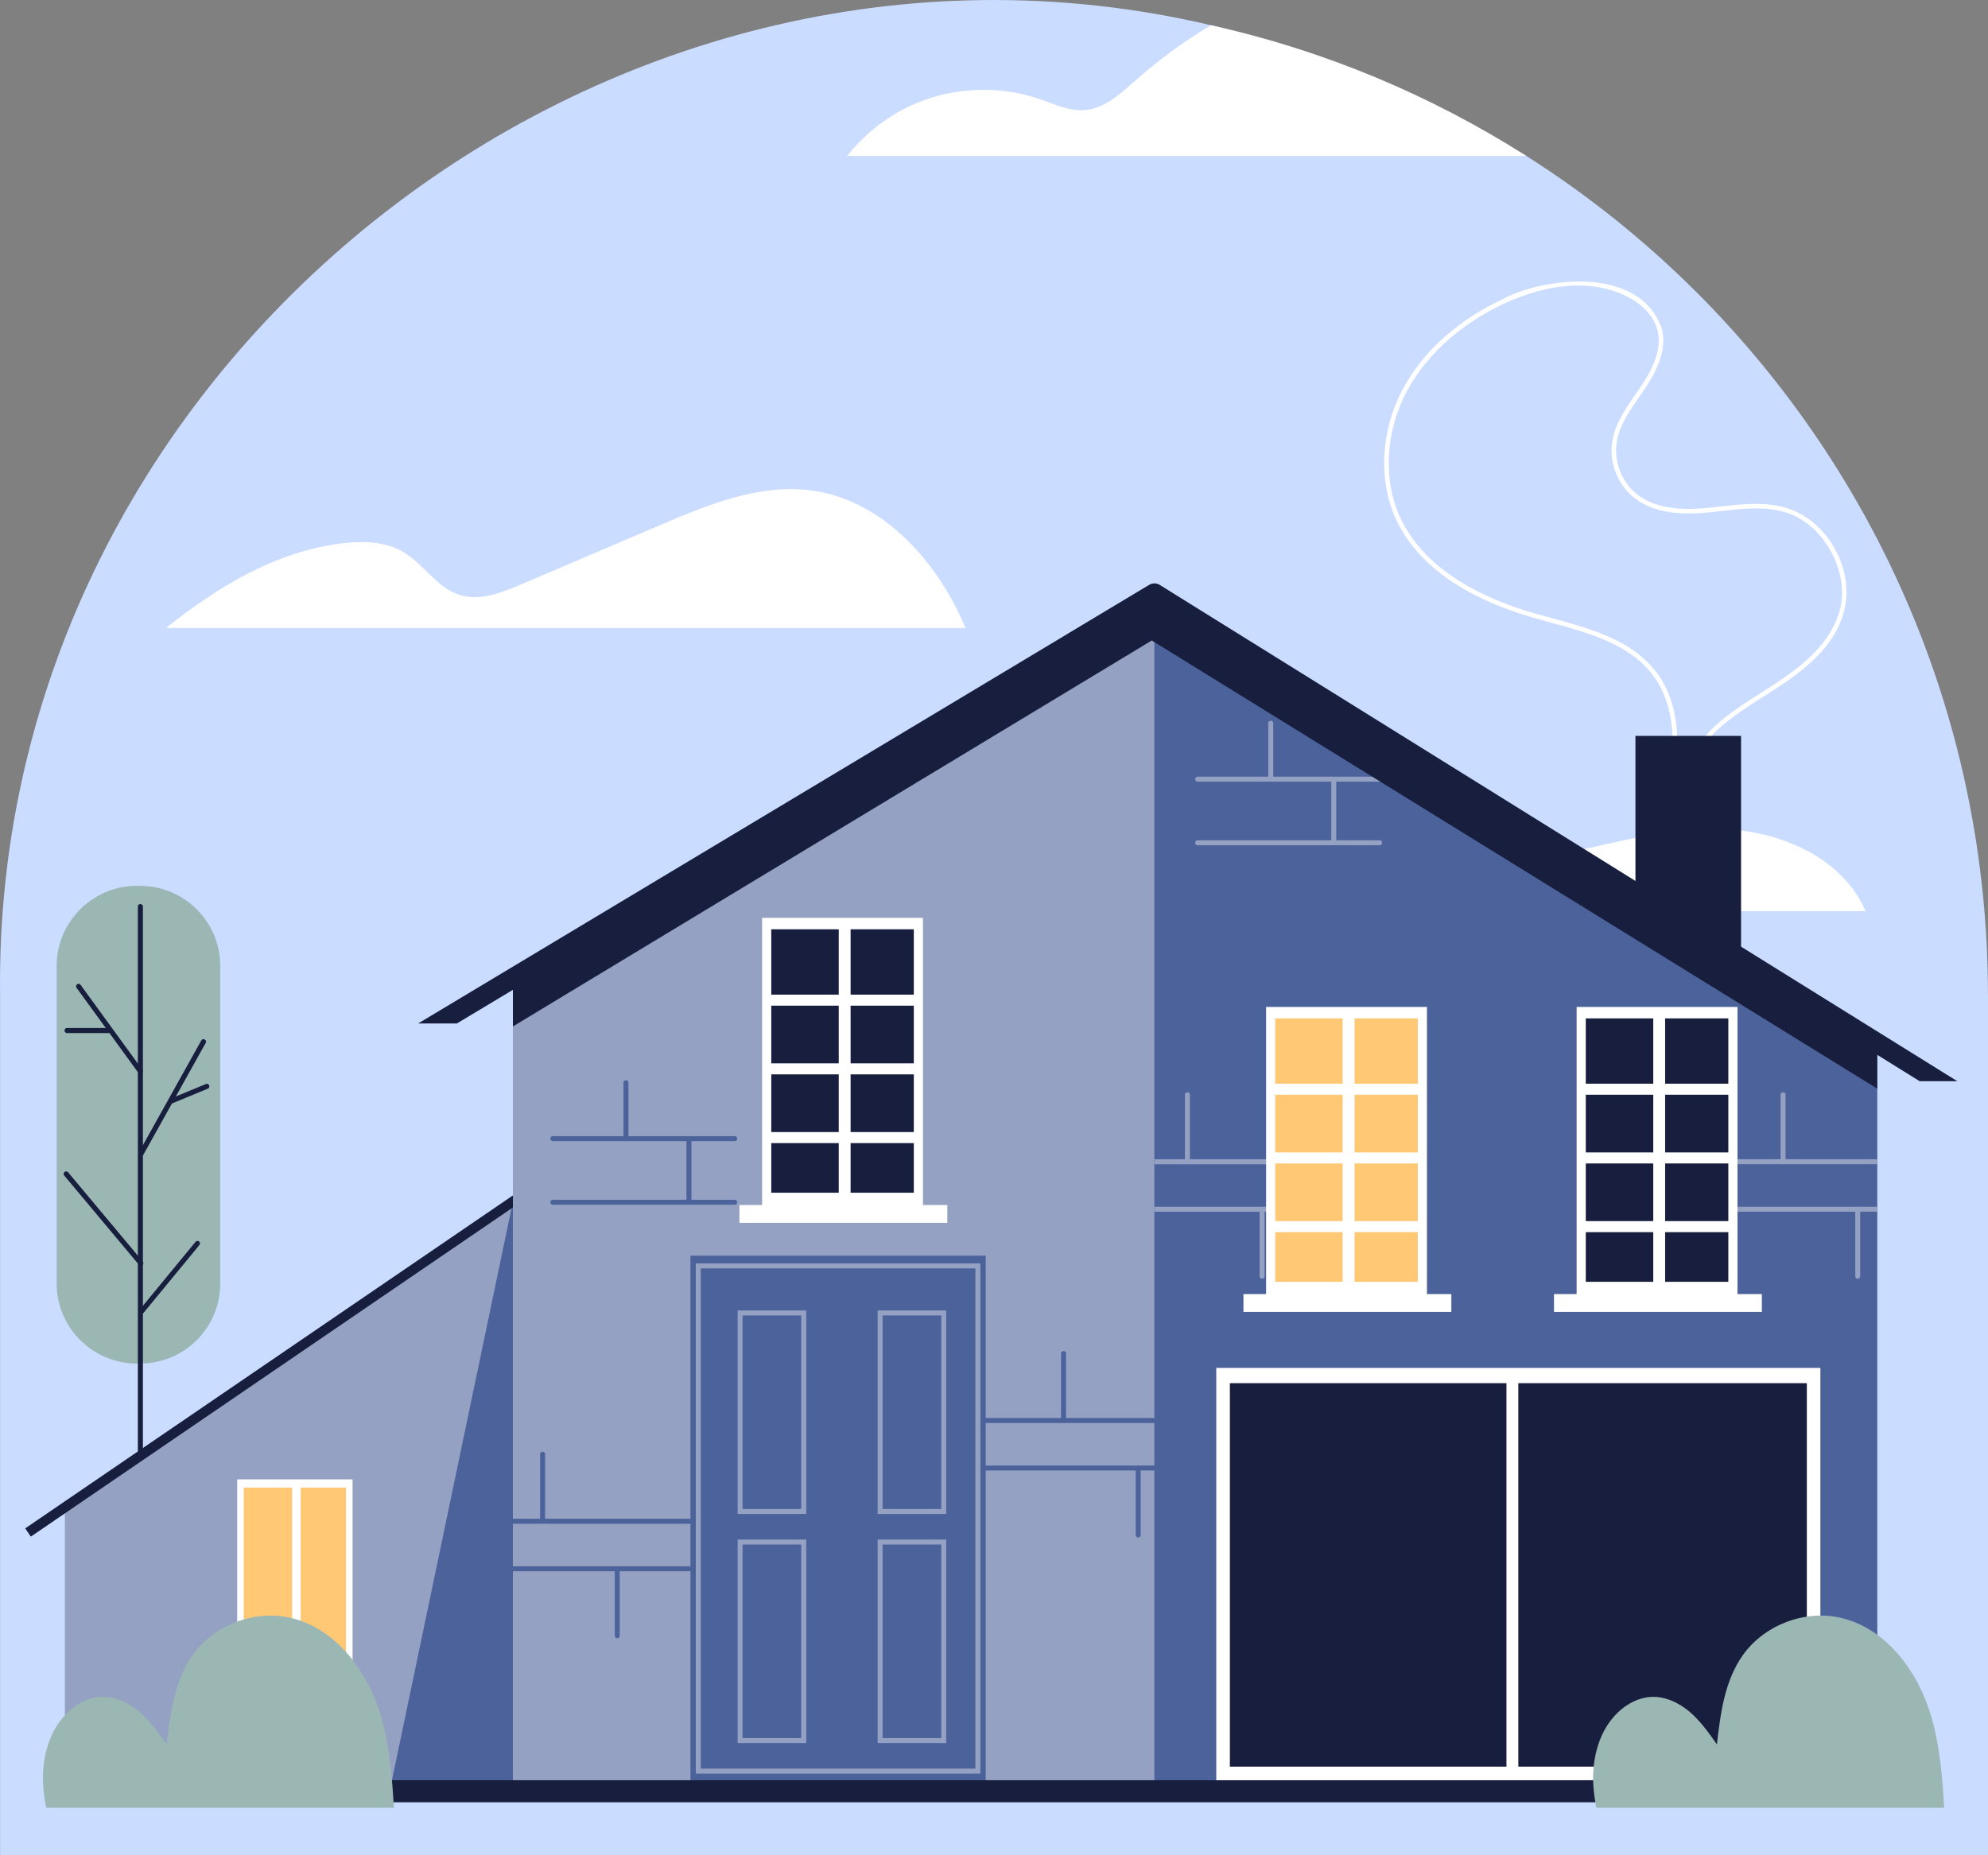
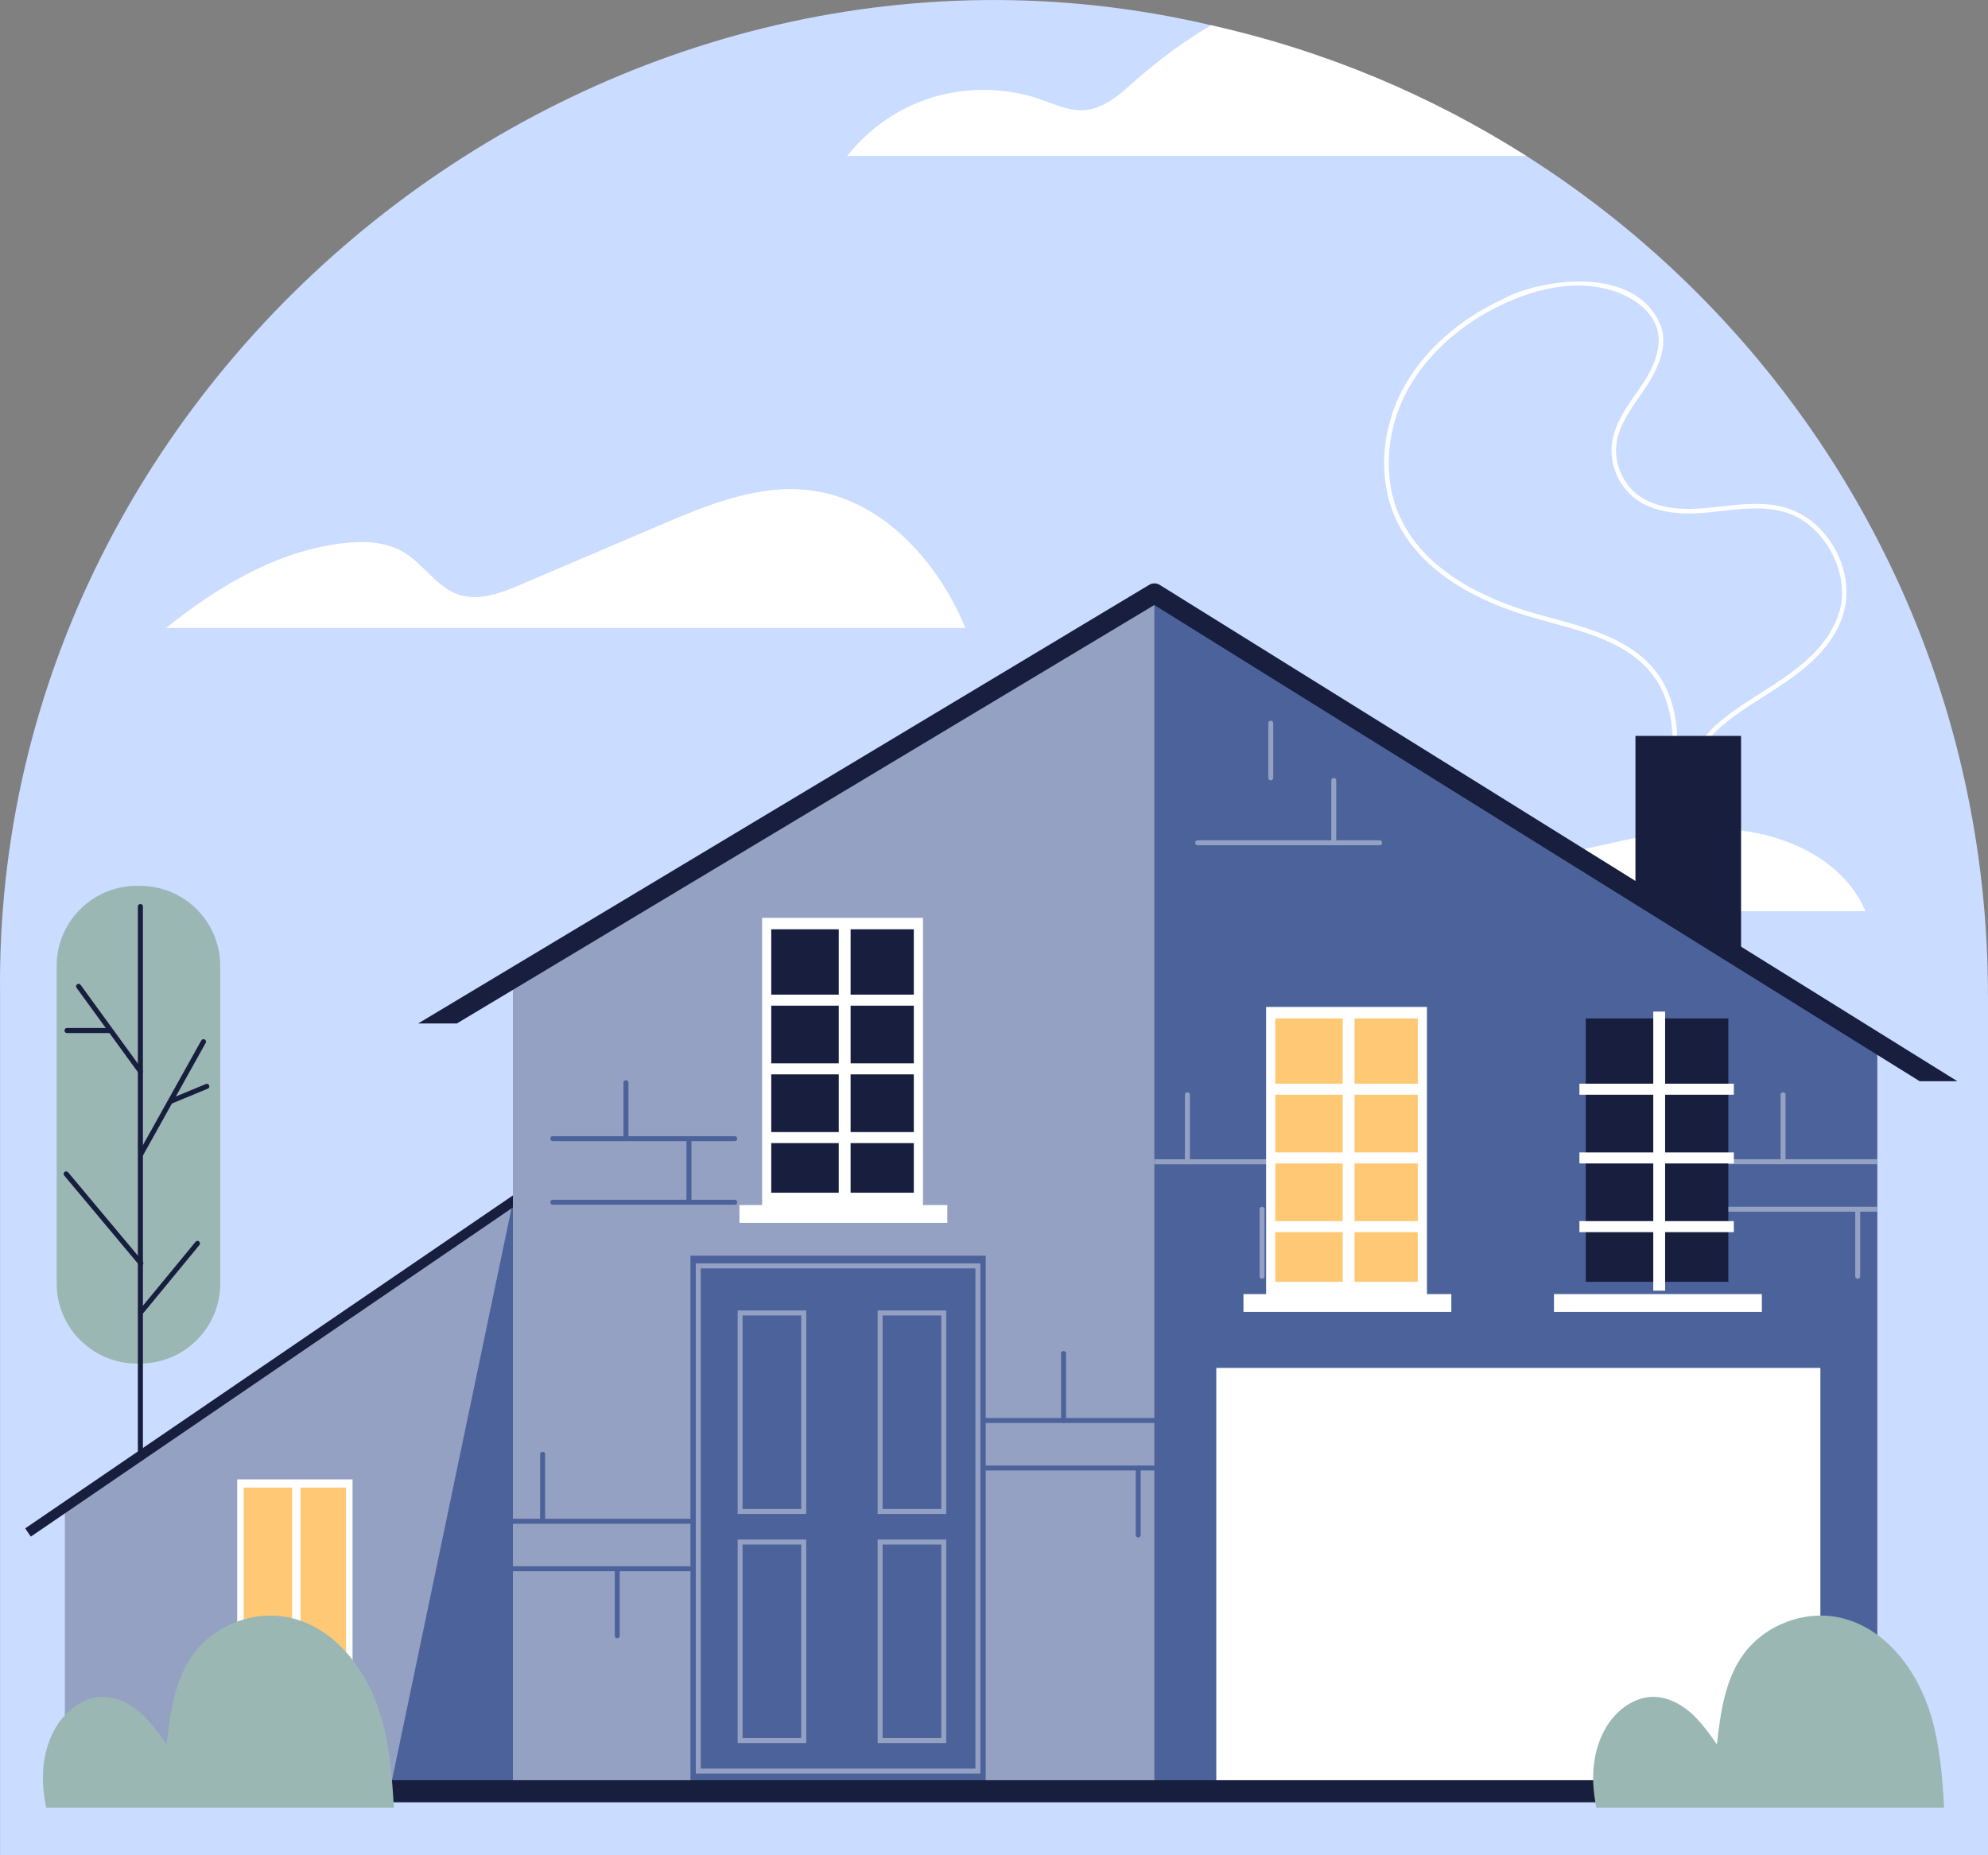
<svg xmlns="http://www.w3.org/2000/svg" id="Layer_2" viewBox="0 0 484.38 452.09">
  <rect x="0" y="0" width="484.38" height="452.09" fill="#808080" stroke="none" />
  <defs>
    <style>.cls-1{fill:#fff;}.cls-2{fill:#ffc874;}.cls-3{fill:#9bb7b4;}.cls-4{fill:#cadcff;}.cls-5{fill:#171e3e;}.cls-6{fill:#94a1c3;}.cls-7{fill:#4c629b;}</style>
  </defs>
  <g id="Layer_1-2">
    <g>
      <path class="cls-4" d="m484.38,242.55v209.54H.02v-209.54C-1.95,89.51,146.52-28.73,295.08,6.15c14.35,3.19,22.61,14.16,35.87,19.78,12.34,5.23,29.75,4.95,40.95,12.07,15.06,9.56,29,20.74,41.55,33.3,43.82,43.84,70.92,104.39,70.92,171.26Z" />
      <path class="cls-3" d="m34.15,332.26c-11.05.44-20.36-8.42-20.34-19.5v-77.38c-.03-11.09,9.28-19.95,20.34-19.51,10.77,0,19.51,8.73,19.51,19.51v77.38c0,10.77-8.73,19.5-19.51,19.5Z" />
      <path class="cls-5" d="m34.21,377.74c-.34,0-.62-.27-.62-.61v-156.23c-.01-.8,1.24-.8,1.23,0v156.23c0,.34-.28.61-.61.61Z" />
      <path class="cls-5" d="m34.21,261.67c-.19,0-.38-.09-.5-.25l-15.06-20.71c-.2-.27-.14-.66.13-.86.27-.2.66-.14.86.14l15.06,20.71c.2.27.14.66-.13.86-.11.08-.24.12-.36.12Z" />
      <path class="cls-5" d="m26.57,251.73h-10.25c-.8.01-.8-1.24,0-1.23h10.25c.8-.01.8,1.24,0,1.23Z" />
      <path class="cls-5" d="m34.31,281.85c-.1,0-.2-.02-.3-.08-.3-.17-.4-.54-.24-.83l15.27-27.4c.17-.3.54-.4.84-.24.3.17.4.54.24.83l-15.27,27.4c-.11.2-.32.32-.54.32Z" />
      <path class="cls-5" d="m41.84,268.88c-.24,0-.47-.14-.57-.38-.13-.31.02-.67.33-.8l8.57-3.55c.73-.32,1.21.84.47,1.13l-8.57,3.55c-.08.03-.15.05-.23.05Z" />
      <path class="cls-5" d="m34.31,308.41c-.17,0-.35-.08-.47-.22l-18.2-21.75c-.22-.26-.18-.65.08-.86.26-.22.65-.18.87.08l18.2,21.75c.22.26.18.65-.08.86-.11.1-.25.14-.39.14Z" />
      <path class="cls-5" d="m34.52,320.12c-.14,0-.28-.05-.39-.14-.26-.22-.3-.6-.08-.86l13.6-16.52c.22-.27.6-.3.86-.08.26.22.3.6.08.86l-13.6,16.52c-.12.15-.3.23-.47.23Z" />
      <path class="cls-1" d="m454.53,222.04H182.15c4.08-5.16,9.34-9.36,15.26-12.14,9.78-4.6,21.38-5.23,31.6-1.72,3.66,1.25,7.35,3.05,11.23,2.68,4.62-.44,8.33-3.83,11.8-6.9,10.2-8.99,21.75-16.76,34.62-21.06,12.9-4.32,27.3-5.01,40.03-.2,9.93,3.76,18.41,10.64,25.61,18.48,2.88,3.12,5.75,6.56,9.73,8.01,3.51,1.3,7.4.88,11.11.29,14.87-2.38,29.42-7.49,44.48-7.52,14.84-.02,31.14,6.46,36.91,20.08Z" />
      <path class="cls-1" d="m371.9,37.99h-165.48c4.08-5.16,9.34-9.36,15.26-12.14,9.78-4.6,21.38-5.23,31.6-1.72,3.66,1.25,7.35,3.05,11.23,2.68,4.62-.44,8.33-3.83,11.8-6.9,5.82-5.14,12.07-9.85,18.77-13.76,27.7,6.17,53.6,17.08,76.82,31.85Z" />
      <path class="cls-1" d="m410.06,189.12l-.41-.39c-2.1-1.98-2.11-5.23-2.13-8.1,0-.79,0-1.55-.06-2.25-.4-5.6-2.01-10.3-4.81-13.95h0c-5.75-7.53-15.51-10.19-24.95-12.77-1.51-.41-3.01-.82-4.48-1.25-11.64-3.37-26.82-10.25-33.11-23.92-4.39-9.55-3.69-21.8,1.84-31.96,4.88-8.99,13.48-16.67,24.21-21.63,8.78-4.9,32.98-8.81,38.71,7.07,1.14,4.15-.18,8.95-4.05,14.68-.45.66-.9,1.32-1.36,1.98-2.42,3.48-4.92,7.07-5.56,11.18-.73,4.69,1.3,9.79,5.04,12.7,5.03,3.9,12.21,3.72,17.18,3.25,1.08-.1,2.16-.23,3.24-.35,5.03-.56,10.22-1.15,15.19.16,5.23,1.38,9.84,5.17,12.66,10.4,2.81,5.23,3.44,11.17,1.71,16.3-2.88,8.55-10.7,14.07-18.46,18.99l-.49.31c-3.96,2.51-8.06,5.1-11.54,8.31-1.89,1.73-3.23,3.88-4.52,5.95-1.05,1.67-2.13,3.4-3.48,4.88l-.38.41Zm-25.47-119.55c-7.15,0-13.82,2.43-17.96,4.35-10.51,4.86-18.93,12.37-23.7,21.15-5.36,9.86-6.05,21.72-1.8,30.96,6.11,13.29,20.99,20.01,32.4,23.32,1.47.42,2.96.83,4.47,1.24,9.62,2.63,19.56,5.34,25.55,13.17h0c2.93,3.83,4.62,8.73,5.03,14.55.05.72.05,1.51.06,2.32.01,2.43.02,5.16,1.38,6.87,1.1-1.29,2-2.74,2.96-4.26,1.33-2.13,2.71-4.34,4.71-6.18,3.55-3.27,7.7-5.89,11.7-8.43l.49-.31c7.59-4.81,15.23-10.19,18-18.4,3.58-9.69-3.53-22.91-13.59-25.27-4.77-1.26-9.85-.69-14.78-.13-1.09.12-2.18.24-3.26.35-5.16.49-12.63.66-17.97-3.48-4.12-3.2-6.26-8.59-5.46-13.75.68-4.36,3.25-8.07,5.74-11.64.46-.66.91-1.31,1.35-1.96,3.67-5.44,4.94-9.94,3.89-13.76-.91-3.3-3.75-6.3-7.79-8.23-3.74-1.79-7.65-2.46-11.42-2.46Z" />
      <polygon class="cls-6" points="457.39 254.35 457.39 434.83 15.81 434.83 15.81 365.99 124.97 292.8 124.97 238.85 281.26 144.58 457.39 254.35" />
      <g>
        <path class="cls-7" d="m179.03,278.07h-44.34c-.79.01-.79-1.23,0-1.21h44.34c.79-.01.79,1.23,0,1.21Z" />
        <path class="cls-7" d="m179.03,293.57h-44.34c-.79.01-.79-1.23,0-1.21h44.34c.79-.01.79,1.23,0,1.21Z" />
        <path class="cls-7" d="m152.52,277.76c-.34,0-.61-.27-.61-.61v-13.33c-.01-.79,1.23-.79,1.21,0v13.33c0,.34-.27.61-.61.61Z" />
        <path class="cls-7" d="m167.87,293.42c-.34,0-.61-.27-.61-.61v-15.04c-.01-.79,1.23-.79,1.21,0v15.04c0,.34-.27.61-.61.61Z" />
      </g>
      <g>
        <g>
          <path class="cls-7" d="m294.9,346.75h-56.44c-.79.01-.79-1.23,0-1.21h56.44c.79-.01.79,1.23,0,1.21Z" />
          <path class="cls-7" d="m294.9,358.33h-56.44c-.79.01-.79-1.23,0-1.21h56.44c.79-.01.79,1.23,0,1.21Z" />
          <path class="cls-7" d="m259.14,346.75c-.34,0-.61-.27-.61-.61v-16.33c-.01-.79,1.23-.79,1.21,0v16.33c0,.34-.27.61-.61.61Z" />
          <path class="cls-7" d="m277.33,374.66c-.34,0-.61-.27-.61-.61v-16.33c-.01-.79,1.23-.79,1.21,0v16.33c0,.33-.27.61-.61.61Z" />
        </g>
        <g>
          <path class="cls-7" d="m167.97,371.3h-56.44c-.79.01-.79-1.23,0-1.21h56.44c.79-.01.79,1.23,0,1.21Z" />
          <path class="cls-7" d="m167.97,382.88h-56.44c-.79.01-.79-1.23,0-1.21h56.44c.79-.01.79,1.23,0,1.21Z" />
          <path class="cls-7" d="m132.21,371.3c-.34,0-.61-.27-.61-.61v-16.33c-.01-.79,1.23-.79,1.21,0v16.33c0,.33-.27.61-.61.61Z" />
          <path class="cls-7" d="m150.4,399.21c-.34,0-.61-.27-.61-.61v-16.33c-.01-.79,1.23-.79,1.21,0v16.33c0,.34-.27.61-.61.61Z" />
        </g>
      </g>
      <g>
        <rect class="cls-1" x="185.69" y="223.66" width="39.19" height="70.08" />
        <rect class="cls-5" x="187.92" y="226.45" width="34.73" height="64.19" />
        <g>
          <rect class="cls-1" x="204.36" y="224.8" width="2.89" height="68.01" />
          <rect class="cls-1" x="186.37" y="242.37" width="37.62" height="2.69" />
          <rect class="cls-1" x="186.37" y="259.11" width="37.62" height="2.69" />
          <rect class="cls-1" x="186.37" y="275.86" width="37.62" height="2.69" />
        </g>
      </g>
      <rect class="cls-1" x="180.17" y="293.64" width="50.65" height="4.34" />
      <rect class="cls-7" x="168.23" y="305.99" width="71.94" height="128.69" />
      <path class="cls-6" d="m238.87,432.18h-69.34v-124.32h69.34v124.32h0Zm-68.13-1.21h66.92v-121.89h-66.92v121.89Z" />
      <g>
        <g>
          <path class="cls-6" d="m196.44,368.92h-16.71v-49.59h16.71v49.59Zm-15.51-1.21h14.29v-47.16h-14.29v47.16Z" />
          <path class="cls-6" d="m230.55,368.92h-16.71v-49.59h16.71v49.59Zm-15.5-1.21h14.29v-47.16h-14.29v47.16Z" />
        </g>
        <g>
          <path class="cls-6" d="m196.44,424.74h-16.71v-49.59h16.71v49.59Zm-15.51-1.21h14.29v-47.16h-14.29v47.16Z" />
          <path class="cls-6" d="m230.55,424.74h-16.71v-49.59h16.71v49.59Zm-15.5-1.21h14.29v-47.16h-14.29v47.16Z" />
        </g>
      </g>
      <polygon class="cls-7" points="457.39 254.35 457.39 434.83 281.26 434.83 281.26 144.58 457.39 254.35" />
      <g>
-         <path class="cls-6" d="m336.15,190.47h-44.34c-.79.01-.79-1.23,0-1.21h44.34c.79-.01.79,1.23,0,1.21Z" />
        <path class="cls-6" d="m336.15,205.97h-44.34c-.79.01-.79-1.23,0-1.21h44.34c.79-.01.79,1.23,0,1.21Z" />
        <path class="cls-6" d="m309.63,190.16c-.34,0-.61-.27-.61-.61v-13.33c-.01-.79,1.23-.79,1.21,0v13.33c0,.33-.27.61-.61.61Z" />
        <path class="cls-6" d="m324.98,205.82c-.34,0-.61-.27-.61-.61v-15.04c-.01-.79,1.23-.79,1.21,0v15.04c0,.34-.27.61-.61.61Z" />
      </g>
      <g>
        <g>
          <path class="cls-6" d="m457.39,282.48v1.21h-43.63c-.78,0-.78-1.21,0-1.21h43.63Z" />
          <path class="cls-6" d="m457.39,294.06v1.21h-43.63c-.78.01-.78-1.23,0-1.21h43.63Z" />
          <path class="cls-6" d="m434.45,283.7c-.34,0-.61-.27-.61-.61v-16.33c-.01-.79,1.23-.79,1.21,0v16.33c0,.34-.27.61-.61.61Z" />
          <path class="cls-6" d="m452.64,311.61c-.34,0-.61-.27-.61-.61v-16.33c-.01-.79,1.23-.79,1.21,0v16.33c0,.34-.27.61-.61.61Z" />
        </g>
        <g>
          <path class="cls-6" d="m325.69,283.09c0,.34-.27.61-.61.61h-43.82v-1.21h43.82c.34,0,.61.29.61.61Z" />
-           <path class="cls-6" d="m325.69,294.67c0,.34-.27.61-.61.61h-43.82v-1.21h43.82c.34,0,.61.27.61.61Z" />
+           <path class="cls-6" d="m325.69,294.67c0,.34-.27.61-.61.61h-43.82h43.82c.34,0,.61.27.61.61Z" />
          <path class="cls-6" d="m289.32,283.7c-.34,0-.61-.27-.61-.61v-16.33c-.01-.79,1.23-.79,1.21,0v16.33c0,.34-.27.61-.61.61Z" />
          <path class="cls-6" d="m307.51,311.61c-.34,0-.61-.27-.61-.61v-16.33c-.01-.79,1.23-.79,1.21,0v16.33c0,.34-.27.61-.61.61Z" />
        </g>
      </g>
      <g>
        <g>
          <rect class="cls-1" x="308.49" y="245.37" width="39.19" height="70.08" />
          <rect class="cls-2" x="310.72" y="248.16" width="34.73" height="64.19" />
          <g>
            <rect class="cls-1" x="327.15" y="246.5" width="2.89" height="68.01" />
            <rect class="cls-1" x="309.17" y="264.07" width="37.62" height="2.69" />
            <rect class="cls-1" x="309.17" y="280.82" width="37.62" height="2.69" />
            <rect class="cls-1" x="309.17" y="297.56" width="37.62" height="2.69" />
          </g>
        </g>
        <rect class="cls-1" x="302.97" y="315.34" width="50.65" height="4.34" />
      </g>
      <g>
        <g>
-           <rect class="cls-1" x="384.15" y="245.37" width="39.19" height="70.08" />
          <rect class="cls-5" x="386.38" y="248.16" width="34.73" height="64.19" />
          <g>
            <rect class="cls-1" x="402.82" y="246.5" width="2.89" height="68.01" />
            <rect class="cls-1" x="384.83" y="264.07" width="37.62" height="2.69" />
            <rect class="cls-1" x="384.83" y="280.82" width="37.62" height="2.69" />
            <rect class="cls-1" x="384.83" y="297.56" width="37.62" height="2.69" />
          </g>
        </g>
        <rect class="cls-1" x="378.63" y="315.34" width="50.65" height="4.34" />
      </g>
      <g>
        <rect class="cls-1" x="296.35" y="333.33" width="147.19" height="100.88" />
-         <rect class="cls-5" x="299.66" y="337.05" width="140.58" height="93.44" />
      </g>
      <rect class="cls-1" x="367.05" y="334.78" width="2.89" height="99.23" />
-       <polygon class="cls-5" points="457.39 254.35 457.39 265.28 280.63 156.07 124.97 250.12 124.97 238.85 281.26 144.58 457.39 254.35" />
      <path class="cls-5" d="m476.9,263.46h-9.18l-22.61-14.06-163.86-101.97-169.94,101.97h-9.43l178.15-106.9c.78-.46,1.75-.46,2.53.02l171.73,106.88,22.62,14.07Z" />
      <polygon class="cls-7" points="124.97 292.8 124.97 434.83 95.29 434.83 124.97 292.8" />
      <polygon class="cls-5" points="124.97 291.3 124.97 294.23 7.51 374.44 6.14 372.43 124.97 291.3" />
      <rect class="cls-5" x="11.07" y="433.8" width="455.22" height="5.38" />
      <rect class="cls-1" x="57.79" y="360.49" width="28.11" height="50.28" />
      <rect class="cls-2" x="59.39" y="362.5" width="24.92" height="46.05" />
      <rect class="cls-1" x="71.18" y="361.31" width="2.08" height="48.79" />
      <polygon class="cls-5" points="398.48 214.98 398.48 179.32 424.21 179.32 424.21 235.44 398.48 214.98" />
      <path class="cls-1" d="m235.22,153.02H40.47c12.66-10.15,26.91-18.68,42.86-20.62,5.06-.61,10.49-.49,14.92,2.09,4.94,2.92,8.11,8.63,13.57,10.42,4.96,1.65,10.3-.44,15.11-2.48,11.3-4.84,22.61-9.66,33.91-14.47,11.94-5.11,24.67-10.32,37.53-8.35,15.63,2.36,27.99,15.09,34.99,29.27.59,1.2,1.25,2.65,1.87,4.15Z" />
      <path class="cls-3" d="m95.99,440.51H11.25c-.39-1.92-.66-3.86-.76-5.82-.3-6.36,1.45-13.12,6.09-17.5,2.19-2.06,5.01-3.54,8.01-3.69,3.44-.17,6.78,1.42,9.41,3.66,2.6,2.24,4.62,5.09,6.61,7.91.86-7.64,1.92-15.63,6.39-21.85,5.26-7.3,15.04-11.01,23.79-8.99,11.11,2.56,18.82,13.07,22.04,24.01,2.11,7.2,2.7,14.72,3.14,22.26Z" />
      <path class="cls-3" d="m473.69,440.51h-84.73c-.39-1.92-.66-3.86-.76-5.82-.3-6.36,1.45-13.12,6.1-17.5,2.19-2.06,5.01-3.54,8.01-3.69,3.44-.17,6.78,1.42,9.41,3.66,2.61,2.24,4.62,5.09,6.61,7.91.86-7.64,1.92-15.63,6.39-21.85,5.26-7.3,15.04-11.01,23.79-8.99,11.11,2.56,18.82,13.07,22.04,24.01,2.11,7.2,2.7,14.72,3.15,22.26Z" />
    </g>
  </g>
</svg>